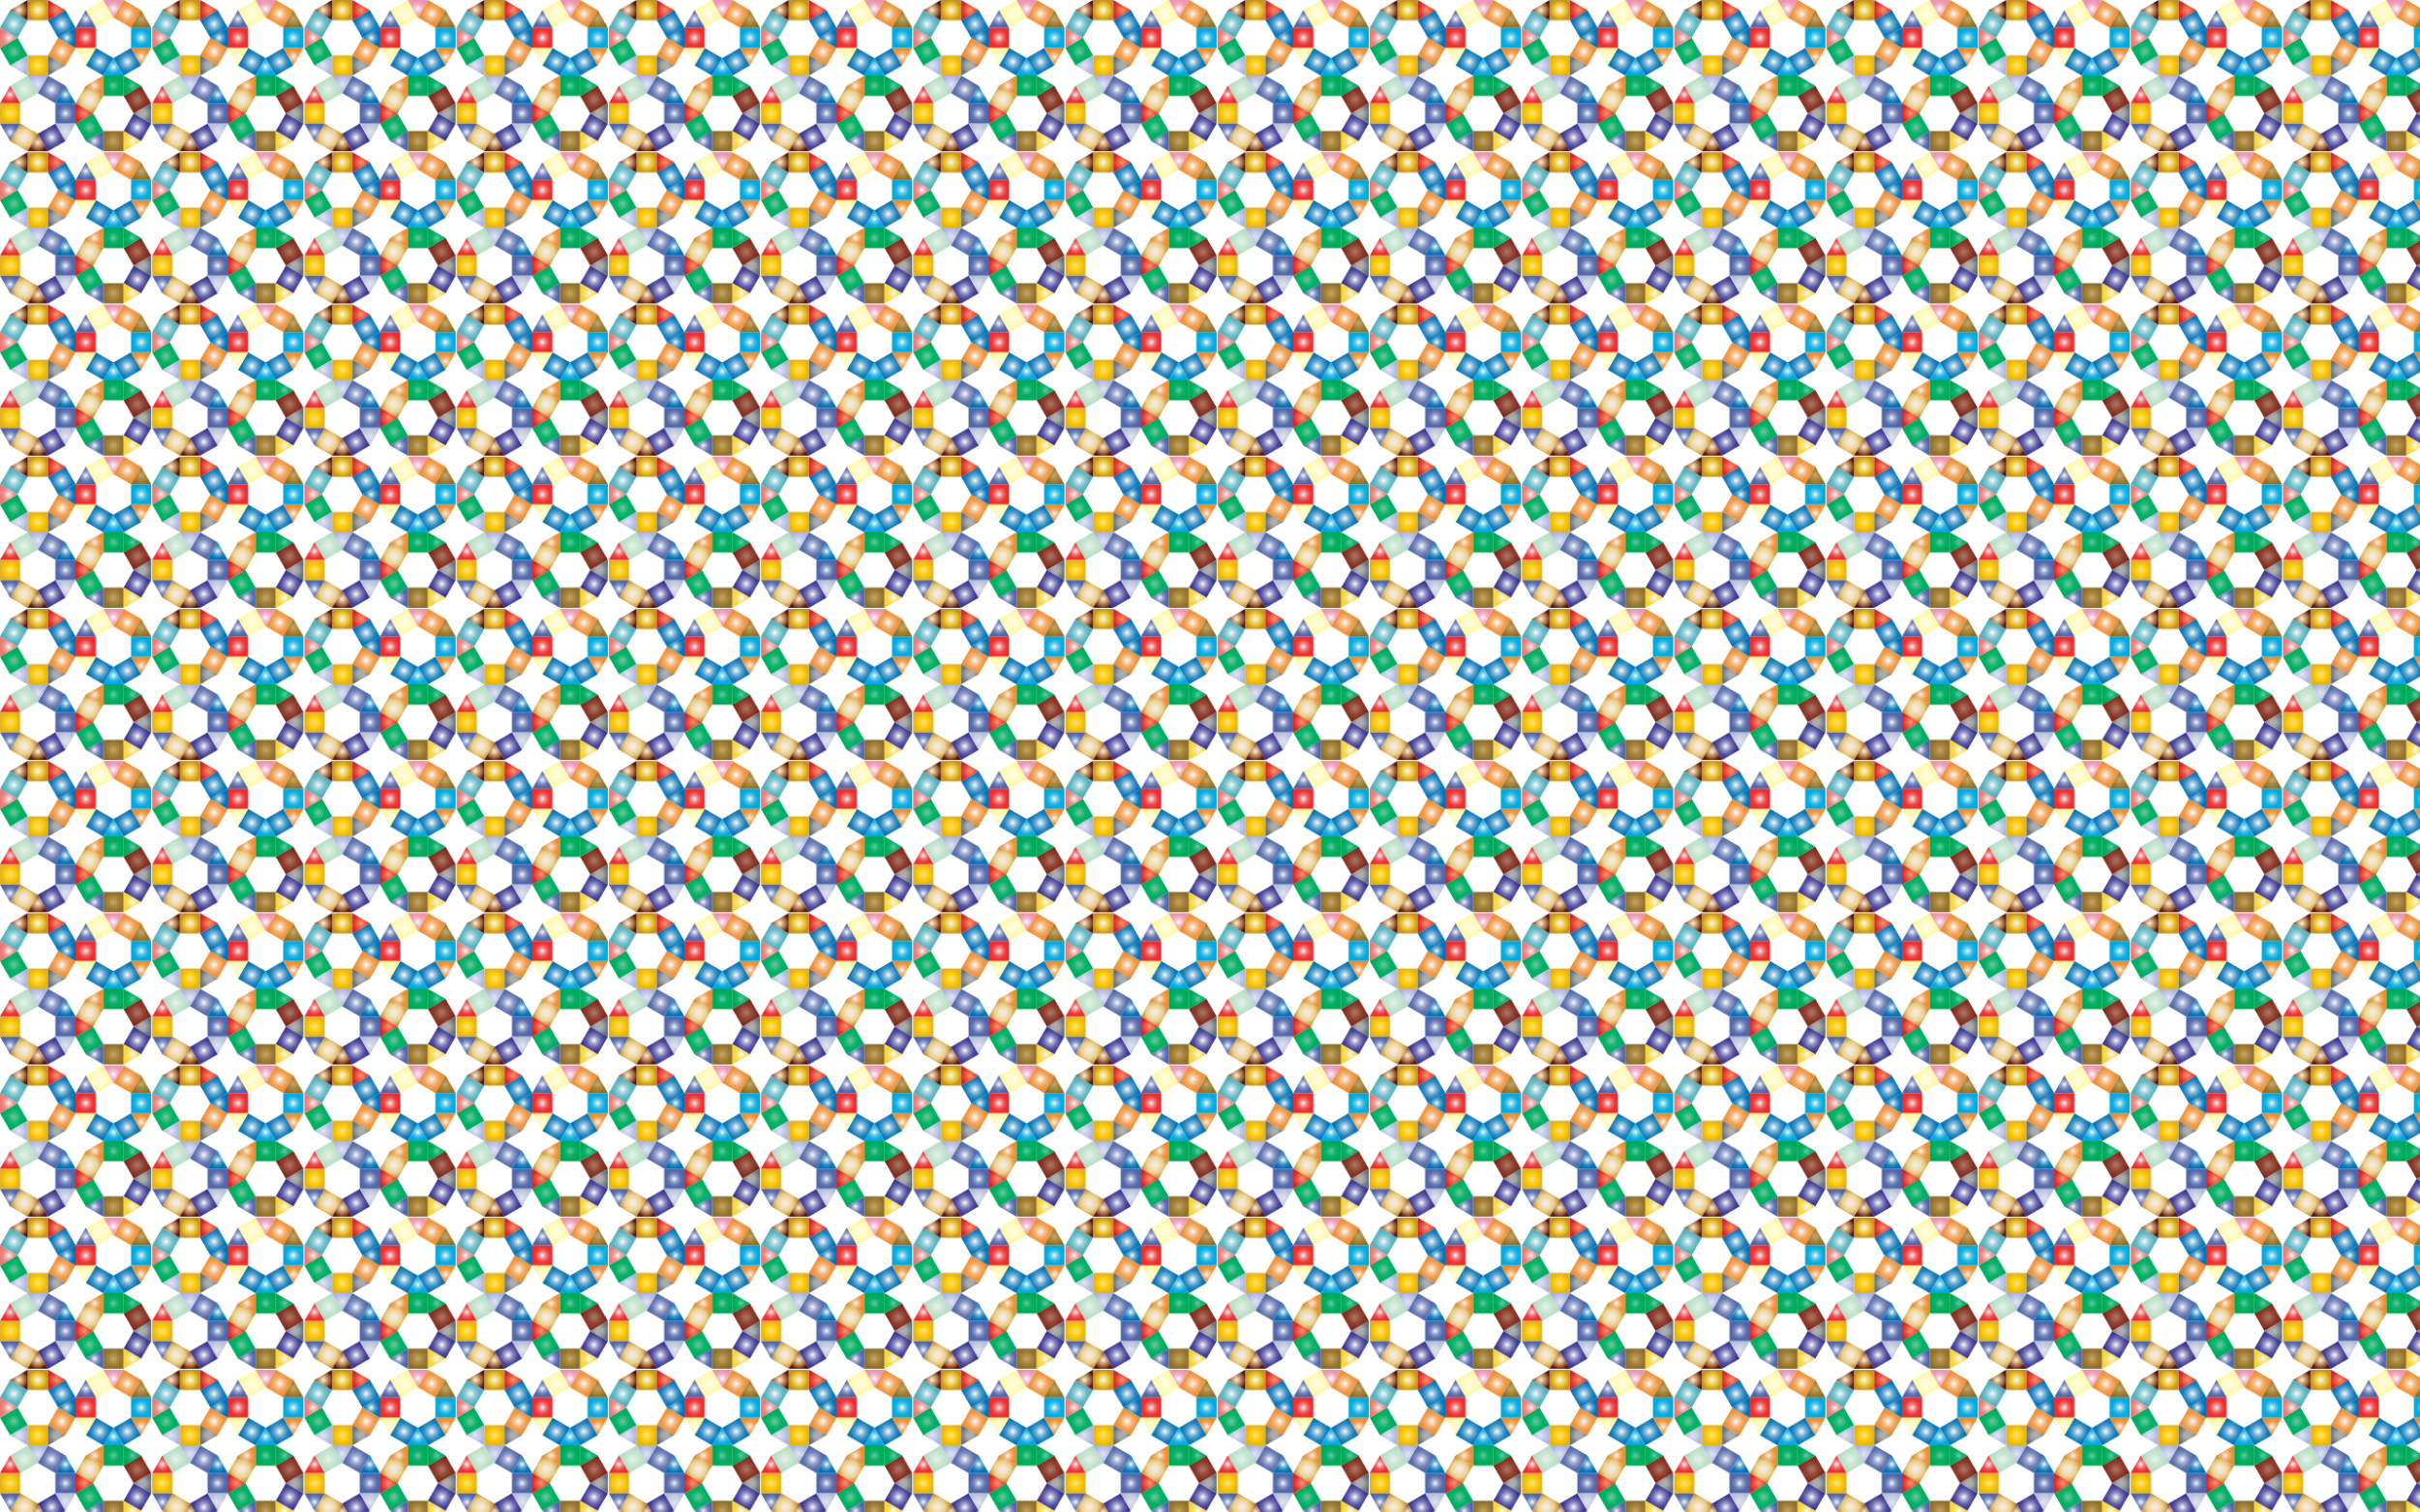
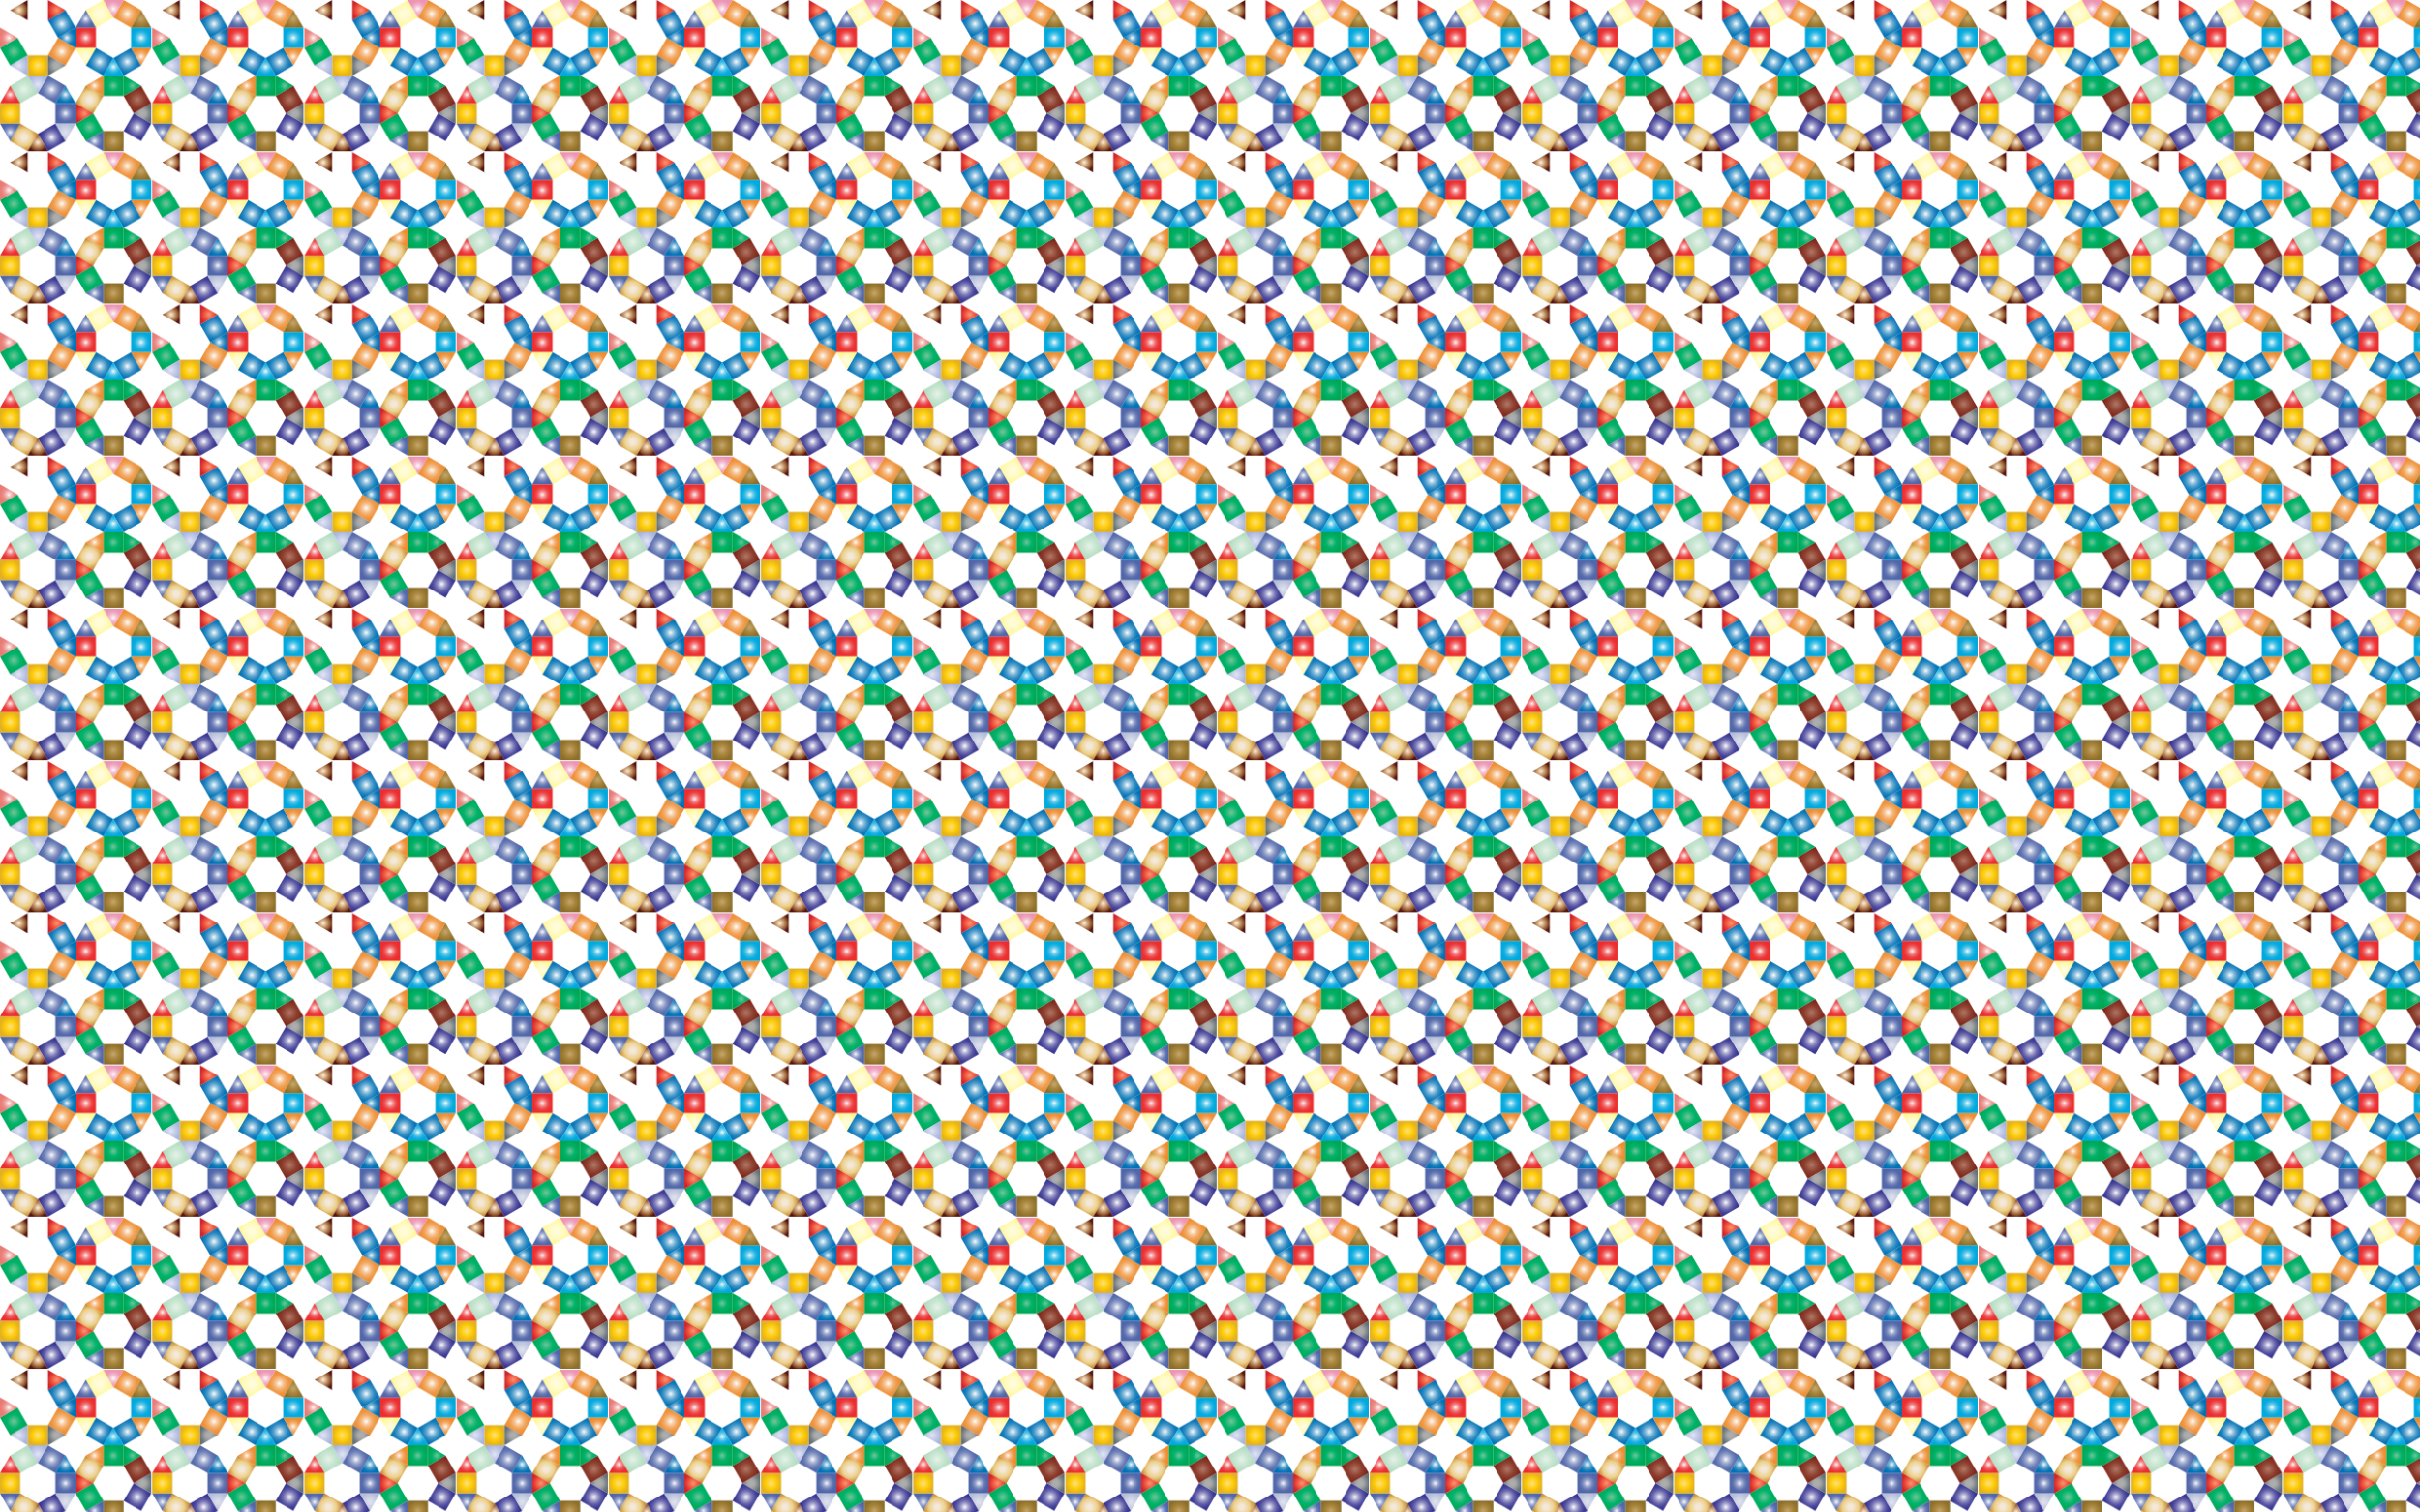
<svg xmlns="http://www.w3.org/2000/svg" version="1.1" id="Layer_1" x="0px" y="0px" viewBox="0 0 2560 1600" enable-background="new 0 0 2560 1600" xml:space="preserve">
  <pattern width="160.02" height="160.002" patternUnits="userSpaceOnUse" id="New_Pattern" viewBox="0 -160.002 160.02 160.002" overflow="visible">
    <g>
      <polygon fill="none" points="0,-160.002 160.02,-160.002 160.02,0 0,0   " />
      <radialGradient id="SVGID_1_" cx="-984.987" cy="-14011.28" r="10.719" gradientTransform="matrix(1 0 0 -1 1024.99 -14102.001)" gradientUnits="userSpaceOnUse">
        <stop offset="0" style="stop-color:#FCF3DD" />
        <stop offset="0" style="stop-color:#FDEDC1" />
        <stop offset="0" style="stop-color:#FFE18A" />
        <stop offset="0.551" style="stop-color:#FFCD03" />
        <stop offset="0.668" style="stop-color:#F7C50D" />
        <stop offset="1" style="stop-color:#E2B124" />
      </radialGradient>
      <polygon fill="url(#SVGID_1_)" points="50.721,-80.002 29.284,-80.002 29.284,-101.439 50.721,-101.439   " />
      <radialGradient id="SVGID_2_" cx="-1010.348" cy="-13996.639" r="14.642" gradientTransform="matrix(1 0 0 -1 1024.99 -14102.001)" gradientUnits="userSpaceOnUse">
        <stop offset="0" style="stop-color:#77C697" />
        <stop offset="0.257" style="stop-color:#38BC80" />
        <stop offset="0.5" style="stop-color:#00B36C" />
        <stop offset="0.543" style="stop-color:#00B269" />
        <stop offset="1" style="stop-color:#00A652" />
      </radialGradient>
      <polygon fill="url(#SVGID_2_)" points="10.719,-90.721 0,-109.286 18.565,-120.004 29.284,-101.439   " />
      <radialGradient id="SVGID_3_" cx="-1010.348" cy="-13967.36" r="14.642" gradientTransform="matrix(1 0 0 -1 1024.99 -14102.001)" gradientUnits="userSpaceOnUse">
        <stop offset="0" style="stop-color:#FFFFFF" />
        <stop offset="0.117" style="stop-color:#D6ECEF" />
        <stop offset="0.257" style="stop-color:#ACD9E0" />
        <stop offset="0.399" style="stop-color:#8AC9D3" />
        <stop offset="0.543" style="stop-color:#6FBDC9" />
        <stop offset="0.69" style="stop-color:#5CB4C2" />
        <stop offset="0.84" style="stop-color:#51AFBD" />
        <stop offset="1" style="stop-color:#4DADBC" />
      </radialGradient>
-       <polygon fill="url(#SVGID_3_)" points="18.565,-119.999 0,-130.718 10.719,-149.282 29.284,-138.564   " />
      <radialGradient id="SVGID_4_" cx="-959.626" cy="-13967.36" r="14.641" gradientTransform="matrix(1 0 0 -1 1024.99 -14102.001)" gradientUnits="userSpaceOnUse">
        <stop offset="0" style="stop-color:#FFFFFF" />
        <stop offset="0.11" style="stop-color:#CBE2F0" />
        <stop offset="0.239" style="stop-color:#96C5E1" />
        <stop offset="0.37" style="stop-color:#68ABD3" />
        <stop offset="0.499" style="stop-color:#4396C8" />
        <stop offset="0.628" style="stop-color:#2586C0" />
        <stop offset="0.755" style="stop-color:#117ABA" />
        <stop offset="0.879" style="stop-color:#0473B6" />
        <stop offset="1" style="stop-color:#0071B5" />
      </radialGradient>
      <polygon fill="url(#SVGID_4_)" points="61.439,-119.999 50.722,-138.565 69.288,-149.282 80.005,-130.716   " />
      <radialGradient id="SVGID_5_" cx="-984.987" cy="-13952.719" r="10.719" gradientTransform="matrix(1 0 0 -1 1024.99 -14102.001)" gradientUnits="userSpaceOnUse">
        <stop offset="0" style="stop-color:#FFFBCC" />
        <stop offset="0.115" style="stop-color:#FBF2BB" />
        <stop offset="0.341" style="stop-color:#F0D98E" />
        <stop offset="0.371" style="stop-color:#EED688" />
        <stop offset="0.685" style="stop-color:#EBBB10" />
        <stop offset="1" style="stop-color:#C3922E" />
      </radialGradient>
-       <polygon fill="url(#SVGID_5_)" points="29.285,-138.564 29.284,-160 50.721,-160.002 50.722,-138.565   " />
      <radialGradient id="SVGID_6_" cx="-959.626" cy="-13996.646" r="14.643" gradientTransform="matrix(1 0 0 -1 1024.99 -14102.001)" gradientUnits="userSpaceOnUse">
        <stop offset="0" style="stop-color:#FFFFFF" />
        <stop offset="0.048" style="stop-color:#FDF4EA" />
        <stop offset="0.176" style="stop-color:#F9D9B9" />
        <stop offset="0.308" style="stop-color:#F6C18F" />
        <stop offset="0.44" style="stop-color:#F3AE6D" />
        <stop offset="0.575" style="stop-color:#F1A052" />
        <stop offset="0.711" style="stop-color:#EF953F" />
        <stop offset="0.851" style="stop-color:#EE8F34" />
        <stop offset="1" style="stop-color:#EE8D30" />
      </radialGradient>
      <polygon fill="url(#SVGID_6_)" points="69.281,-90.713 50.721,-101.439 61.447,-119.999 80.008,-109.273   " />
      <radialGradient id="SVGID_7_" cx="-964.986" cy="-14011.28" r="10.026" gradientTransform="matrix(1 0 0 -1 1024.99 -14102.001)" gradientUnits="userSpaceOnUse">
        <stop offset="0.006" style="stop-color:#AEB0B7" />
        <stop offset="0.316" style="stop-color:#AAAAA8" />
        <stop offset="0.354" style="stop-color:#A9A9A6" />
        <stop offset="0.5" style="stop-color:#9A9E9E" />
        <stop offset="0.674" style="stop-color:#838C92" />
        <stop offset="1" style="stop-color:#657076" />
      </radialGradient>
      <polygon fill="url(#SVGID_7_)" points="50.721,-101.439 69.286,-90.721 50.721,-80.002   " />
      <radialGradient id="SVGID_8_" cx="-1015.707" cy="-13982.002" r="10.026" gradientTransform="matrix(1 0 0 -1 1024.99 -14102.001)" gradientUnits="userSpaceOnUse">
        <stop offset="0" style="stop-color:#FFFFFF" />
        <stop offset="0.002" style="stop-color:#FFFEFE" />
        <stop offset="0.16" style="stop-color:#F8D6D5" />
        <stop offset="0.32" style="stop-color:#F3B6B3" />
        <stop offset="0.483" style="stop-color:#EE9C98" />
        <stop offset="0.649" style="stop-color:#EB8A85" />
        <stop offset="0.819" style="stop-color:#EA7F7A" />
        <stop offset="1" style="stop-color:#E97B76" />
      </radialGradient>
      <polygon fill="url(#SVGID_8_)" points="0,-130.717 18.565,-119.999 0,-109.28   " />
      <radialGradient id="SVGID_9_" cx="-1004.988" cy="-14011.28" r="10.026" gradientTransform="matrix(1 0 0 -1 1024.99 -14102.001)" gradientUnits="userSpaceOnUse">
        <stop offset="0.006" style="stop-color:#E2E5F4" />
        <stop offset="0.449" style="stop-color:#C7CEE9" />
        <stop offset="1" style="stop-color:#A8B5DC" />
      </radialGradient>
      <polygon fill="url(#SVGID_9_)" points="29.284,-80.002 10.719,-90.721 29.284,-101.439   " />
      <radialGradient id="SVGID_10_" cx="-1004.988" cy="-13952.719" r="10.026" gradientTransform="matrix(1 0 0 -1 1024.99 -14102.001)" gradientUnits="userSpaceOnUse">
        <stop offset="0" style="stop-color:#FFF2DB" />
        <stop offset="0.309" style="stop-color:#D7B189" />
        <stop offset="0.751" style="stop-color:#92562D" />
        <stop offset="0.781" style="stop-color:#8D5027" />
        <stop offset="1" style="stop-color:#541513" />
      </radialGradient>
      <polygon fill="url(#SVGID_10_)" points="29.284,-138.564 10.719,-149.282 29.284,-160.001   " />
      <radialGradient id="SVGID_11_" cx="-964.987" cy="-13952.719" r="10.026" gradientTransform="matrix(1 0 0 -1 1024.99 -14102.001)" gradientUnits="userSpaceOnUse">
        <stop offset="0" style="stop-color:#F7977A" />
        <stop offset="0.071" style="stop-color:#F68D71" />
        <stop offset="0.5" style="stop-color:#F1563C" />
        <stop offset="0.745" style="stop-color:#DE3B34" />
        <stop offset="1" style="stop-color:#CE242C" />
      </radialGradient>
      <polygon fill="url(#SVGID_11_)" points="69.286,-149.282 50.721,-138.564 50.721,-160.001   " />
      <radialGradient id="SVGID_12_" cx="-954.265" cy="-13982.002" r="10.026" gradientTransform="matrix(1 0 0 -1 1024.99 -14102.001)" gradientUnits="userSpaceOnUse">
        <stop offset="0" style="stop-color:#FFFFFF" />
        <stop offset="0.11" style="stop-color:#CBE2F0" />
        <stop offset="0.239" style="stop-color:#96C5E1" />
        <stop offset="0.37" style="stop-color:#68ABD3" />
        <stop offset="0.499" style="stop-color:#4396C8" />
        <stop offset="0.628" style="stop-color:#2586C0" />
        <stop offset="0.755" style="stop-color:#117ABA" />
        <stop offset="0.879" style="stop-color:#0473B6" />
        <stop offset="1" style="stop-color:#0071B5" />
      </radialGradient>
      <polygon fill="url(#SVGID_12_)" points="80.008,-109.281 61.443,-119.999 80.008,-130.718   " />
      <radialGradient id="SVGID_13_" cx="-890.339" cy="-14007.358" r="14.642" gradientTransform="matrix(1 0 0 -1 1024.99 -14102.001)" gradientUnits="userSpaceOnUse">
        <stop offset="0" style="stop-color:#FFFFFF" />
        <stop offset="0.11" style="stop-color:#CBE2F0" />
        <stop offset="0.239" style="stop-color:#96C5E1" />
        <stop offset="0.37" style="stop-color:#68ABD3" />
        <stop offset="0.499" style="stop-color:#4396C8" />
        <stop offset="0.628" style="stop-color:#2586C0" />
        <stop offset="0.755" style="stop-color:#117ABA" />
        <stop offset="0.879" style="stop-color:#0473B6" />
        <stop offset="1" style="stop-color:#0071B5" />
      </radialGradient>
      <polygon fill="url(#SVGID_13_)" points="149.293,-90.72 130.728,-80.001 120.009,-98.566 138.574,-109.285   " />
      <radialGradient id="SVGID_14_" cx="-919.623" cy="-14007.358" r="14.642" gradientTransform="matrix(1 0 0 -1 1024.99 -14102.001)" gradientUnits="userSpaceOnUse">
        <stop offset="0" style="stop-color:#FFFFFF" />
        <stop offset="0.11" style="stop-color:#CBE2F0" />
        <stop offset="0.239" style="stop-color:#96C5E1" />
        <stop offset="0.37" style="stop-color:#68ABD3" />
        <stop offset="0.499" style="stop-color:#4396C8" />
        <stop offset="0.628" style="stop-color:#2586C0" />
        <stop offset="0.755" style="stop-color:#117ABA" />
        <stop offset="0.879" style="stop-color:#0473B6" />
        <stop offset="1" style="stop-color:#0071B5" />
      </radialGradient>
      <polygon fill="url(#SVGID_14_)" points="109.29,-80.001 90.726,-90.72 101.444,-109.284 120.009,-98.566   " />
      <radialGradient id="SVGID_15_" cx="-934.262" cy="-13982.003" r="10.719" gradientTransform="matrix(1 0 0 -1 1024.99 -14102.001)" gradientUnits="userSpaceOnUse">
        <stop offset="0" style="stop-color:#FFFFFF" />
        <stop offset="0.055" style="stop-color:#FDE8E8" />
        <stop offset="0.182" style="stop-color:#F8B6B7" />
        <stop offset="0.312" style="stop-color:#F48C8D" />
        <stop offset="0.444" style="stop-color:#F16A6B" />
        <stop offset="0.578" style="stop-color:#EE4F50" />
        <stop offset="0.713" style="stop-color:#EC3C3D" />
        <stop offset="0.852" style="stop-color:#EB3132" />
        <stop offset="1" style="stop-color:#EB2D2E" />
      </radialGradient>
      <polygon fill="url(#SVGID_15_)" points="101.446,-109.28 80.01,-109.28 80.01,-130.717 101.447,-130.717   " />
      <radialGradient id="SVGID_16_" cx="-890.336" cy="-13956.642" r="14.642" gradientTransform="matrix(1 0 0 -1 1024.99 -14102.001)" gradientUnits="userSpaceOnUse">
        <stop offset="0" style="stop-color:#FFFFFF" />
        <stop offset="0.048" style="stop-color:#FDF4EA" />
        <stop offset="0.176" style="stop-color:#F9D9B9" />
        <stop offset="0.308" style="stop-color:#F6C18F" />
        <stop offset="0.44" style="stop-color:#F3AE6D" />
        <stop offset="0.575" style="stop-color:#F1A052" />
        <stop offset="0.711" style="stop-color:#EF953F" />
        <stop offset="0.851" style="stop-color:#EE8F34" />
        <stop offset="1" style="stop-color:#EE8D30" />
      </radialGradient>
      <polygon fill="url(#SVGID_16_)" points="138.577,-130.718 120.012,-141.438 130.732,-160.002 149.296,-149.282   " />
      <radialGradient id="SVGID_17_" cx="-919.62" cy="-13956.642" r="14.642" gradientTransform="matrix(1 0 0 -1 1024.99 -14102.001)" gradientUnits="userSpaceOnUse">
        <stop offset="0.006" style="stop-color:#FFFDE3" />
        <stop offset="0.449" style="stop-color:#FFFBC8" />
        <stop offset="1" style="stop-color:#FFF78F" />
      </radialGradient>
      <polygon fill="url(#SVGID_17_)" points="101.448,-130.718 90.728,-149.282 109.292,-160.002 120.012,-141.438   " />
      <radialGradient id="SVGID_18_" cx="-875.693" cy="-13982.003" r="10.723" gradientTransform="matrix(1 0 0 -1 1024.99 -14102.001)" gradientUnits="userSpaceOnUse">
        <stop offset="0" style="stop-color:#FFFFFF" />
        <stop offset="0.021" style="stop-color:#F4FBFE" />
        <stop offset="0.135" style="stop-color:#BCE8F6" />
        <stop offset="0.254" style="stop-color:#8AD7F0" />
        <stop offset="0.373" style="stop-color:#5FC9EA" />
        <stop offset="0.493" style="stop-color:#3DBDE6" />
        <stop offset="0.615" style="stop-color:#22B4E2" />
        <stop offset="0.738" style="stop-color:#0FADE0" />
        <stop offset="0.865" style="stop-color:#04A9DE" />
        <stop offset="1" style="stop-color:#00A8DE" />
      </radialGradient>
      <polygon fill="url(#SVGID_18_)" points="160.011,-109.275 138.574,-109.285 138.583,-130.721 160.02,-130.712   " />
      <radialGradient id="SVGID_19_" cx="-875.697" cy="-14001.999" r="10.026" gradientTransform="matrix(1 0 0 -1 1024.99 -14102.001)" gradientUnits="userSpaceOnUse">
        <stop offset="0" style="stop-color:#FFFFFF" />
        <stop offset="0.048" style="stop-color:#FDF4EA" />
        <stop offset="0.176" style="stop-color:#F9D9B9" />
        <stop offset="0.308" style="stop-color:#F6C18F" />
        <stop offset="0.44" style="stop-color:#F3AE6D" />
        <stop offset="0.575" style="stop-color:#F1A052" />
        <stop offset="0.711" style="stop-color:#EF953F" />
        <stop offset="0.851" style="stop-color:#EE8F34" />
        <stop offset="1" style="stop-color:#EE8D30" />
      </radialGradient>
      <polygon fill="url(#SVGID_19_)" points="138.574,-109.285 160.011,-109.285 149.293,-90.72   " />
      <radialGradient id="SVGID_20_" cx="-934.262" cy="-14002.004" r="10.026" gradientTransform="matrix(1 0 0 -1 1024.99 -14102.001)" gradientUnits="userSpaceOnUse">
        <stop offset="0.006" style="stop-color:#FFFDE3" />
        <stop offset="0.449" style="stop-color:#FFFBC8" />
        <stop offset="1" style="stop-color:#FFF78F" />
      </radialGradient>
      <polygon fill="url(#SVGID_20_)" points="80.01,-109.28 101.447,-109.28 90.728,-90.715   " />
      <radialGradient id="SVGID_21_" cx="-904.981" cy="-14012.718" r="10.026" gradientTransform="matrix(1 0 0 -1 1024.99 -14102.001)" gradientUnits="userSpaceOnUse">
        <stop offset="0" style="stop-color:#FFFFFF" />
        <stop offset="0.021" style="stop-color:#F4FBFE" />
        <stop offset="0.135" style="stop-color:#BCE8F6" />
        <stop offset="0.254" style="stop-color:#8AD7F0" />
        <stop offset="0.373" style="stop-color:#5FC9EA" />
        <stop offset="0.493" style="stop-color:#3DBDE6" />
        <stop offset="0.615" style="stop-color:#22B4E2" />
        <stop offset="0.738" style="stop-color:#0FADE0" />
        <stop offset="0.865" style="stop-color:#04A9DE" />
        <stop offset="1" style="stop-color:#00A8DE" />
      </radialGradient>
      <polygon fill="url(#SVGID_21_)" points="130.728,-80.001 109.291,-80.001 120.009,-98.566   " />
      <radialGradient id="SVGID_22_" cx="-934.261" cy="-13962.002" r="10.026" gradientTransform="matrix(1 0 0 -1 1024.99 -14102.001)" gradientUnits="userSpaceOnUse">
        <stop offset="0" style="stop-color:#FFFFFF" />
        <stop offset="0.11" style="stop-color:#D9DEEC" />
        <stop offset="0.251" style="stop-color:#AFB9D8" />
        <stop offset="0.394" style="stop-color:#8D9BC7" />
        <stop offset="0.539" style="stop-color:#7284BA" />
        <stop offset="0.687" style="stop-color:#5F73B0" />
        <stop offset="0.839" style="stop-color:#5469AB" />
        <stop offset="1" style="stop-color:#5066A9" />
      </radialGradient>
      <polygon fill="url(#SVGID_22_)" points="101.447,-130.717 80.01,-130.717 90.728,-149.282   " />
      <radialGradient id="SVGID_23_" cx="-904.978" cy="-13951.283" r="10.026" gradientTransform="matrix(1 0 0 -1 1024.99 -14102.001)" gradientUnits="userSpaceOnUse">
        <stop offset="0" style="stop-color:#FFFFFF" />
        <stop offset="0.018" style="stop-color:#FEFBFC" />
        <stop offset="0.218" style="stop-color:#F8D6E2" />
        <stop offset="0.418" style="stop-color:#F3B9CD" />
        <stop offset="0.617" style="stop-color:#EFA5BE" />
        <stop offset="0.812" style="stop-color:#ED98B5" />
        <stop offset="1" style="stop-color:#EC94B2" />
      </radialGradient>
      <polygon fill="url(#SVGID_23_)" points="130.73,-160 120.011,-141.436 109.293,-160.001   " />
      <radialGradient id="SVGID_24_" cx="-875.692" cy="-13961.999" r="10.026" gradientTransform="matrix(1 0 0 -1 1024.99 -14102.001)" gradientUnits="userSpaceOnUse">
        <stop offset="0" style="stop-color:#C4A873" />
        <stop offset="0.5" style="stop-color:#AA863B" />
        <stop offset="1" style="stop-color:#8C6F2D" />
      </radialGradient>
      <polygon fill="url(#SVGID_24_)" points="160.016,-130.719 138.579,-130.719 149.298,-149.284   " />
      <radialGradient id="SVGID_25_" cx="-904.972" cy="-14091.282" r="10.719" gradientTransform="matrix(1 0 0 -1 1024.99 -14102.001)" gradientUnits="userSpaceOnUse">
        <stop offset="0" style="stop-color:#C4A873" />
        <stop offset="0.5" style="stop-color:#AA863B" />
        <stop offset="1" style="stop-color:#8C6F2D" />
      </radialGradient>
      <polygon fill="url(#SVGID_25_)" points="109.299,-0.001 130.737,-0.001 130.737,-21.438 109.299,-21.438   " />
      <radialGradient id="SVGID_26_" cx="-879.611" cy="-14076.64" r="14.642" gradientTransform="matrix(1 0 0 -1 1024.99 -14102.001)" gradientUnits="userSpaceOnUse">
        <stop offset="0" style="stop-color:#FFFFFF" />
        <stop offset="0.005" style="stop-color:#FDFDFE" />
        <stop offset="0.149" style="stop-color:#C9C8E1" />
        <stop offset="0.295" style="stop-color:#9B9AC8" />
        <stop offset="0.44" style="stop-color:#7674B4" />
        <stop offset="0.584" style="stop-color:#5A57A4" />
        <stop offset="0.726" style="stop-color:#454399" />
        <stop offset="0.865" style="stop-color:#393692" />
        <stop offset="1" style="stop-color:#353290" />
      </radialGradient>
      <polygon fill="url(#SVGID_26_)" points="149.302,-10.719 160.02,-29.285 141.455,-40.003 130.737,-21.438   " />
      <radialGradient id="SVGID_27_" cx="-879.611" cy="-14047.362" r="14.642" gradientTransform="matrix(1 0 0 -1 1024.99 -14102.001)" gradientUnits="userSpaceOnUse">
        <stop offset="0" style="stop-color:#B27867" />
        <stop offset="0.5" style="stop-color:#8E4130" />
        <stop offset="1" style="stop-color:#7A1E15" />
      </radialGradient>
      <polygon fill="url(#SVGID_27_)" points="141.456,-39.998 160.02,-50.716 149.302,-69.281 130.737,-58.562   " />
      <radialGradient id="SVGID_28_" cx="-930.333" cy="-14047.361" r="14.641" gradientTransform="matrix(1 0 0 -1 1024.99 -14102.001)" gradientUnits="userSpaceOnUse">
        <stop offset="0.18" style="stop-color:#F4E8D9" />
        <stop offset="0.59" style="stop-color:#EDD089" />
        <stop offset="1" style="stop-color:#C08329" />
      </radialGradient>
      <polygon fill="url(#SVGID_28_)" points="98.581,-39.998 109.298,-58.564 90.732,-69.281 80.015,-50.715   " />
      <radialGradient id="SVGID_29_" cx="-904.972" cy="-14032.72" r="10.719" gradientTransform="matrix(1 0 0 -1 1024.99 -14102.001)" gradientUnits="userSpaceOnUse">
        <stop offset="0" style="stop-color:#77C697" />
        <stop offset="0.257" style="stop-color:#38BC80" />
        <stop offset="0.5" style="stop-color:#00B36C" />
        <stop offset="0.543" style="stop-color:#00B269" />
        <stop offset="1" style="stop-color:#00A652" />
      </radialGradient>
      <polygon fill="url(#SVGID_29_)" points="130.735,-58.562 130.737,-79.999 109.3,-80.001 109.298,-58.564   " />
      <radialGradient id="SVGID_30_" cx="-930.334" cy="-14076.647" r="14.643" gradientTransform="matrix(1 0 0 -1 1024.99 -14102.001)" gradientUnits="userSpaceOnUse">
        <stop offset="0" style="stop-color:#77C697" />
        <stop offset="0.257" style="stop-color:#38BC80" />
        <stop offset="0.5" style="stop-color:#00B36C" />
        <stop offset="0.543" style="stop-color:#00B269" />
        <stop offset="1" style="stop-color:#00A652" />
      </radialGradient>
      <polygon fill="url(#SVGID_30_)" points="90.739,-10.711 109.299,-21.438 98.573,-39.998 80.013,-29.272   " />
      <radialGradient id="SVGID_31_" cx="-924.973" cy="-14091.282" r="10.026" gradientTransform="matrix(1 0 0 -1 1024.99 -14102.001)" gradientUnits="userSpaceOnUse">
        <stop offset="0" style="stop-color:#FFFFFF" />
        <stop offset="0.11" style="stop-color:#D9DEEC" />
        <stop offset="0.251" style="stop-color:#AFB9D8" />
        <stop offset="0.394" style="stop-color:#8D9BC7" />
        <stop offset="0.539" style="stop-color:#7284BA" />
        <stop offset="0.687" style="stop-color:#5F73B0" />
        <stop offset="0.839" style="stop-color:#5469AB" />
        <stop offset="1" style="stop-color:#5066A9" />
      </radialGradient>
      <polygon fill="url(#SVGID_31_)" points="109.299,-21.438 90.735,-10.719 109.299,-0.001   " />
      <radialGradient id="SVGID_32_" cx="-874.252" cy="-14062.004" r="10.026" gradientTransform="matrix(1 0 0 -1 1024.99 -14102.001)" gradientUnits="userSpaceOnUse">
        <stop offset="0.006" style="stop-color:#AEB0B7" />
        <stop offset="0.316" style="stop-color:#AAAAA8" />
        <stop offset="0.354" style="stop-color:#A9A9A6" />
        <stop offset="0.5" style="stop-color:#9A9E9E" />
        <stop offset="0.674" style="stop-color:#838C92" />
        <stop offset="1" style="stop-color:#657076" />
      </radialGradient>
      <polygon fill="url(#SVGID_32_)" points="160.02,-50.716 141.455,-39.998 160.02,-29.279   " />
      <radialGradient id="SVGID_33_" cx="-884.971" cy="-14091.282" r="10.026" gradientTransform="matrix(1 0 0 -1 1024.99 -14102.001)" gradientUnits="userSpaceOnUse">
        <stop offset="0" style="stop-color:#FFFFFF" />
        <stop offset="0.14" style="stop-color:#FDF4CC" />
        <stop offset="0.286" style="stop-color:#FCEA9F" />
        <stop offset="0.433" style="stop-color:#FAE279" />
        <stop offset="0.578" style="stop-color:#F9DC5C" />
        <stop offset="0.722" style="stop-color:#F9D848" />
        <stop offset="0.864" style="stop-color:#F8D53B" />
        <stop offset="1" style="stop-color:#F8D437" />
      </radialGradient>
-       <polygon fill="url(#SVGID_33_)" points="130.737,-0.001 149.301,-10.719 130.737,-21.438   " />
      <radialGradient id="SVGID_34_" cx="-884.971" cy="-14032.72" r="10.026" gradientTransform="matrix(1 0 0 -1 1024.99 -14102.001)" gradientUnits="userSpaceOnUse">
        <stop offset="0" style="stop-color:#77C697" />
        <stop offset="0.257" style="stop-color:#38BC80" />
        <stop offset="0.5" style="stop-color:#00B36C" />
        <stop offset="0.543" style="stop-color:#00B269" />
        <stop offset="1" style="stop-color:#00A652" />
      </radialGradient>
      <polygon fill="url(#SVGID_34_)" points="130.737,-58.563 149.301,-69.281 130.737,-79.999   " />
      <radialGradient id="SVGID_35_" cx="-924.973" cy="-14032.72" r="10.026" gradientTransform="matrix(1 0 0 -1 1024.99 -14102.001)" gradientUnits="userSpaceOnUse">
        <stop offset="0" style="stop-color:#FFFFFF" />
        <stop offset="0.048" style="stop-color:#FDF4EA" />
        <stop offset="0.176" style="stop-color:#F9D9B9" />
        <stop offset="0.308" style="stop-color:#F6C18F" />
        <stop offset="0.44" style="stop-color:#F3AE6D" />
        <stop offset="0.575" style="stop-color:#F1A052" />
        <stop offset="0.711" style="stop-color:#EF953F" />
        <stop offset="0.851" style="stop-color:#EE8F34" />
        <stop offset="1" style="stop-color:#EE8D30" />
      </radialGradient>
      <polygon fill="url(#SVGID_35_)" points="90.735,-69.281 109.3,-58.563 109.299,-80   " />
      <radialGradient id="SVGID_36_" cx="-935.695" cy="-14062.003" r="10.026" gradientTransform="matrix(1 0 0 -1 1024.99 -14102.001)" gradientUnits="userSpaceOnUse">
        <stop offset="0" style="stop-color:#F7977A" />
        <stop offset="0.071" style="stop-color:#F68D71" />
        <stop offset="0.5" style="stop-color:#F1563C" />
        <stop offset="0.745" style="stop-color:#DE3B34" />
        <stop offset="1" style="stop-color:#CE242C" />
      </radialGradient>
      <polygon fill="url(#SVGID_36_)" points="80.013,-29.28 98.578,-39.998 80.013,-50.717   " />
      <radialGradient id="SVGID_37_" cx="-999.62" cy="-14087.359" r="14.642" gradientTransform="matrix(1 0 0 -1 1024.99 -14102.001)" gradientUnits="userSpaceOnUse">
        <stop offset="0.18" style="stop-color:#F4E8D9" />
        <stop offset="0.59" style="stop-color:#EDD089" />
        <stop offset="1" style="stop-color:#C08329" />
      </radialGradient>
      <polygon fill="url(#SVGID_37_)" points="10.728,-10.719 29.293,0 40.011,-18.565 21.446,-29.283   " />
      <radialGradient id="SVGID_38_" cx="-970.337" cy="-14087.359" r="14.642" gradientTransform="matrix(1 0 0 -1 1024.99 -14102.001)" gradientUnits="userSpaceOnUse">
        <stop offset="0" style="stop-color:#FFFFFF" />
        <stop offset="0.005" style="stop-color:#FDFDFE" />
        <stop offset="0.149" style="stop-color:#C9C8E1" />
        <stop offset="0.295" style="stop-color:#9B9AC8" />
        <stop offset="0.44" style="stop-color:#7674B4" />
        <stop offset="0.584" style="stop-color:#5A57A4" />
        <stop offset="0.726" style="stop-color:#454399" />
        <stop offset="0.865" style="stop-color:#393692" />
        <stop offset="1" style="stop-color:#353290" />
      </radialGradient>
      <polygon fill="url(#SVGID_38_)" points="50.73,0 69.295,-10.718 58.576,-29.283 40.011,-18.565   " />
      <radialGradient id="SVGID_39_" cx="-955.698" cy="-14062.004" r="10.719" gradientTransform="matrix(1 0 0 -1 1024.99 -14102.001)" gradientUnits="userSpaceOnUse">
        <stop offset="0" style="stop-color:#FFFFFF" />
        <stop offset="0.11" style="stop-color:#D9DEEC" />
        <stop offset="0.251" style="stop-color:#AFB9D8" />
        <stop offset="0.394" style="stop-color:#8D9BC7" />
        <stop offset="0.539" style="stop-color:#7284BA" />
        <stop offset="0.687" style="stop-color:#5F73B0" />
        <stop offset="0.839" style="stop-color:#5469AB" />
        <stop offset="1" style="stop-color:#5066A9" />
      </radialGradient>
      <polygon fill="url(#SVGID_39_)" points="58.574,-29.279 80.011,-29.279 80.011,-50.716 58.574,-50.715   " />
      <radialGradient id="SVGID_40_" cx="-999.624" cy="-14036.643" r="14.642" gradientTransform="matrix(1 0 0 -1 1024.99 -14102.001)" gradientUnits="userSpaceOnUse">
        <stop offset="0.006" style="stop-color:#E6F3E9" />
        <stop offset="0.449" style="stop-color:#C9E6D2" />
        <stop offset="1" style="stop-color:#ACDABB" />
      </radialGradient>
      <polygon fill="url(#SVGID_40_)" points="21.444,-50.716 40.008,-61.436 29.288,-80 10.724,-69.281   " />
      <radialGradient id="SVGID_41_" cx="-970.34" cy="-14036.643" r="14.642" gradientTransform="matrix(1 0 0 -1 1024.99 -14102.001)" gradientUnits="userSpaceOnUse">
        <stop offset="0" style="stop-color:#FFFFFF" />
        <stop offset="0.11" style="stop-color:#D9DEEC" />
        <stop offset="0.251" style="stop-color:#AFB9D8" />
        <stop offset="0.394" style="stop-color:#8D9BC7" />
        <stop offset="0.539" style="stop-color:#7284BA" />
        <stop offset="0.687" style="stop-color:#5F73B0" />
        <stop offset="0.839" style="stop-color:#5469AB" />
        <stop offset="1" style="stop-color:#5066A9" />
      </radialGradient>
      <polygon fill="url(#SVGID_41_)" points="58.572,-50.716 69.292,-69.28 50.728,-80 40.008,-61.436   " />
      <radialGradient id="SVGID_42_" cx="-1014.267" cy="-14062.004" r="10.723" gradientTransform="matrix(1 0 0 -1 1024.99 -14102.001)" gradientUnits="userSpaceOnUse">
        <stop offset="0" style="stop-color:#FCF3DD" />
        <stop offset="0" style="stop-color:#FDEDC1" />
        <stop offset="0" style="stop-color:#FFE18A" />
        <stop offset="0.551" style="stop-color:#FFCD03" />
        <stop offset="0.668" style="stop-color:#F7C50D" />
        <stop offset="1" style="stop-color:#E2B124" />
      </radialGradient>
      <polygon fill="url(#SVGID_42_)" points="0.009,-29.274 21.446,-29.283 21.437,-50.72 0,-50.711   " />
      <radialGradient id="SVGID_43_" cx="-1014.262" cy="-14082" r="10.026" gradientTransform="matrix(1 0 0 -1 1024.99 -14102.001)" gradientUnits="userSpaceOnUse">
        <stop offset="0" style="stop-color:#FFFFFF" />
        <stop offset="0.11" style="stop-color:#D9DEEC" />
        <stop offset="0.251" style="stop-color:#AFB9D8" />
        <stop offset="0.394" style="stop-color:#8D9BC7" />
        <stop offset="0.539" style="stop-color:#7284BA" />
        <stop offset="0.687" style="stop-color:#5F73B0" />
        <stop offset="0.839" style="stop-color:#5469AB" />
        <stop offset="1" style="stop-color:#5066A9" />
      </radialGradient>
      <polygon fill="url(#SVGID_43_)" points="21.446,-29.283 0.009,-29.283 10.728,-10.719   " />
      <radialGradient id="SVGID_44_" cx="-955.698" cy="-14082.005" r="10.026" gradientTransform="matrix(1 0 0 -1 1024.99 -14102.001)" gradientUnits="userSpaceOnUse">
        <stop offset="0" style="stop-color:#E1E4EF" />
        <stop offset="0.5" style="stop-color:#CBD1E4" />
        <stop offset="1" style="stop-color:#B4BED8" />
      </radialGradient>
      <polygon fill="url(#SVGID_44_)" points="80.011,-29.279 58.574,-29.279 69.292,-10.714   " />
      <radialGradient id="SVGID_45_" cx="-984.979" cy="-14092.719" r="10.026" gradientTransform="matrix(1 0 0 -1 1024.99 -14102.001)" gradientUnits="userSpaceOnUse">
        <stop offset="0" style="stop-color:#FFF2DB" />
        <stop offset="0.309" style="stop-color:#D7B189" />
        <stop offset="0.751" style="stop-color:#92562D" />
        <stop offset="0.781" style="stop-color:#8D5027" />
        <stop offset="1" style="stop-color:#541513" />
      </radialGradient>
      <polygon fill="url(#SVGID_45_)" points="29.293,0 50.73,0 40.011,-18.565   " />
      <radialGradient id="SVGID_46_" cx="-955.698" cy="-14042.003" r="10.026" gradientTransform="matrix(1 0 0 -1 1024.99 -14102.001)" gradientUnits="userSpaceOnUse">
        <stop offset="0" style="stop-color:#FFFFFF" />
        <stop offset="0.11" style="stop-color:#CBE2F0" />
        <stop offset="0.239" style="stop-color:#96C5E1" />
        <stop offset="0.37" style="stop-color:#68ABD3" />
        <stop offset="0.499" style="stop-color:#4396C8" />
        <stop offset="0.628" style="stop-color:#2586C0" />
        <stop offset="0.755" style="stop-color:#117ABA" />
        <stop offset="0.879" style="stop-color:#0473B6" />
        <stop offset="1" style="stop-color:#0071B5" />
      </radialGradient>
      <polygon fill="url(#SVGID_46_)" points="58.574,-50.716 80.01,-50.716 69.292,-69.281   " />
      <radialGradient id="SVGID_47_" cx="-984.981" cy="-14031.284" r="10.026" gradientTransform="matrix(1 0 0 -1 1024.99 -14102.001)" gradientUnits="userSpaceOnUse">
        <stop offset="0.006" style="stop-color:#E2E5F4" />
        <stop offset="0.449" style="stop-color:#C7CEE9" />
        <stop offset="1" style="stop-color:#A8B5DC" />
      </radialGradient>
      <polygon fill="url(#SVGID_47_)" points="29.29,-79.999 40.009,-61.434 50.727,-80   " />
      <radialGradient id="SVGID_48_" cx="-1014.267" cy="-14042.001" r="10.026" gradientTransform="matrix(1 0 0 -1 1024.99 -14102.001)" gradientUnits="userSpaceOnUse">
        <stop offset="0" style="stop-color:#FFFFFF" />
        <stop offset="0.055" style="stop-color:#FDE8E8" />
        <stop offset="0.182" style="stop-color:#F8B6B7" />
        <stop offset="0.312" style="stop-color:#F48C8D" />
        <stop offset="0.444" style="stop-color:#F16A6B" />
        <stop offset="0.578" style="stop-color:#EE4F50" />
        <stop offset="0.713" style="stop-color:#EC3C3D" />
        <stop offset="0.852" style="stop-color:#EB3132" />
        <stop offset="1" style="stop-color:#EB2D2E" />
      </radialGradient>
      <polygon fill="url(#SVGID_48_)" points="0.004,-50.718 21.441,-50.718 10.723,-69.283   " />
    </g>
  </pattern>
  <rect fill="url(#New_Pattern)" width="2560" height="1600" />
</svg>